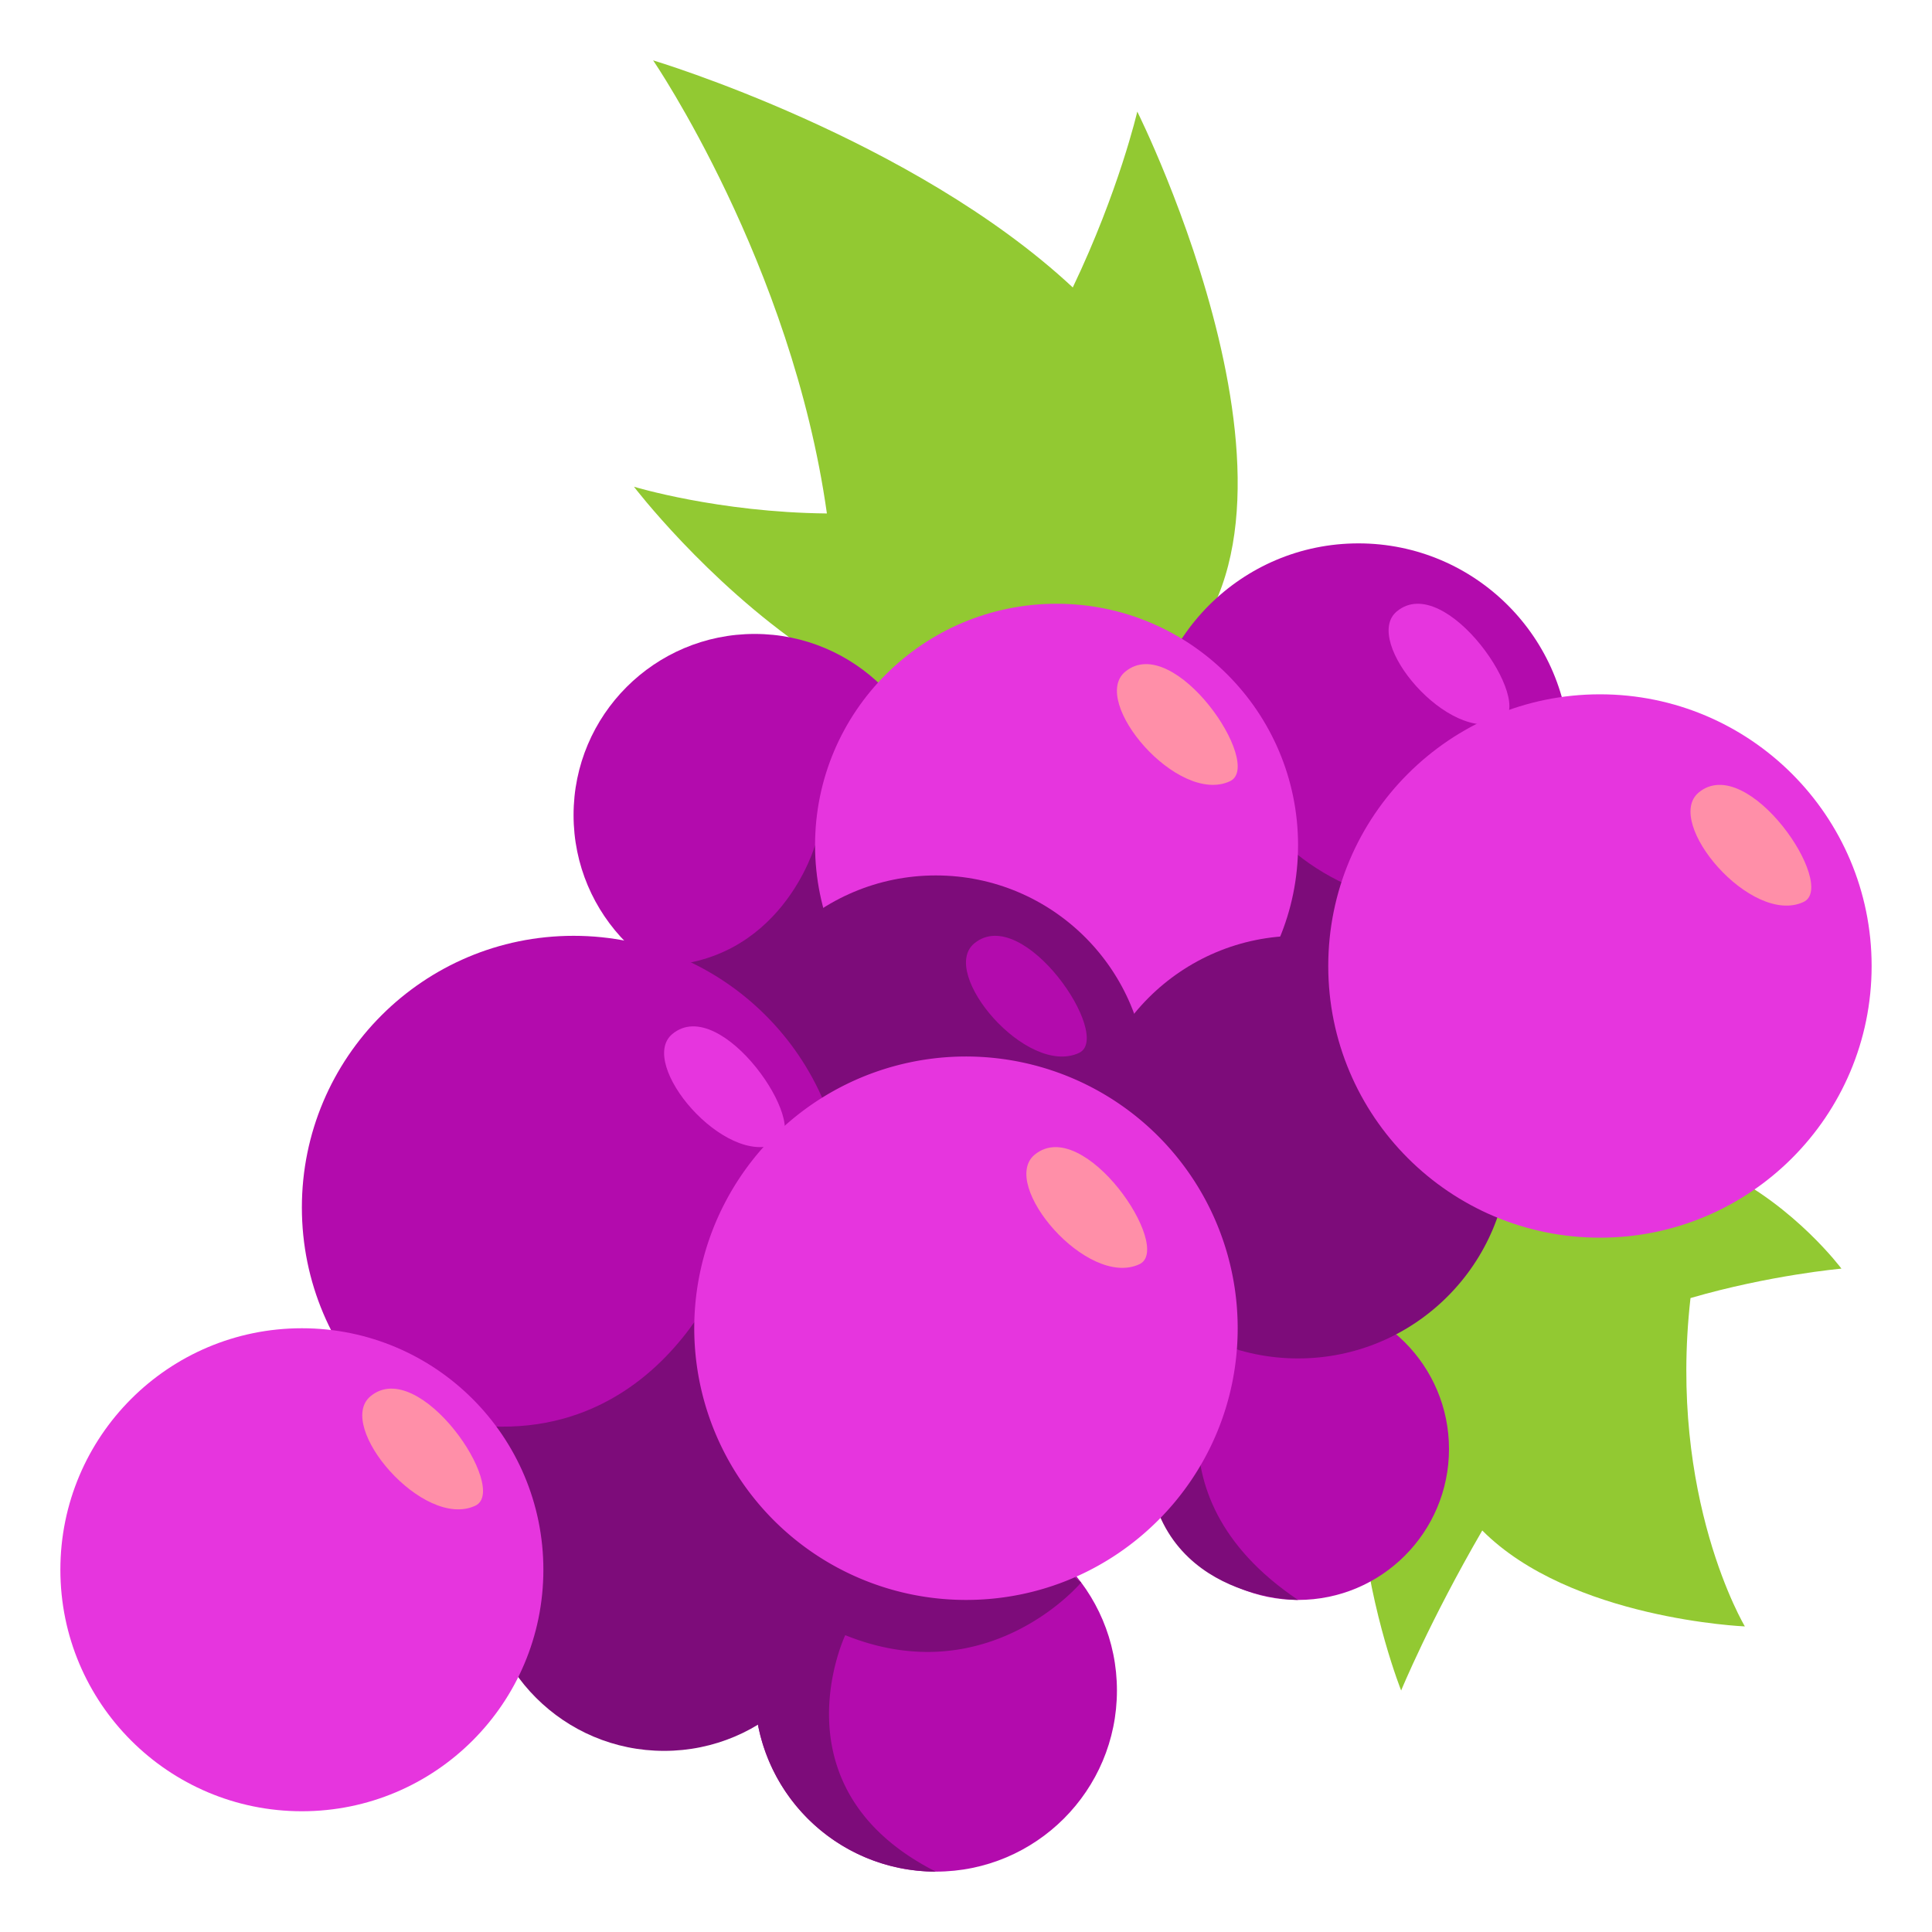
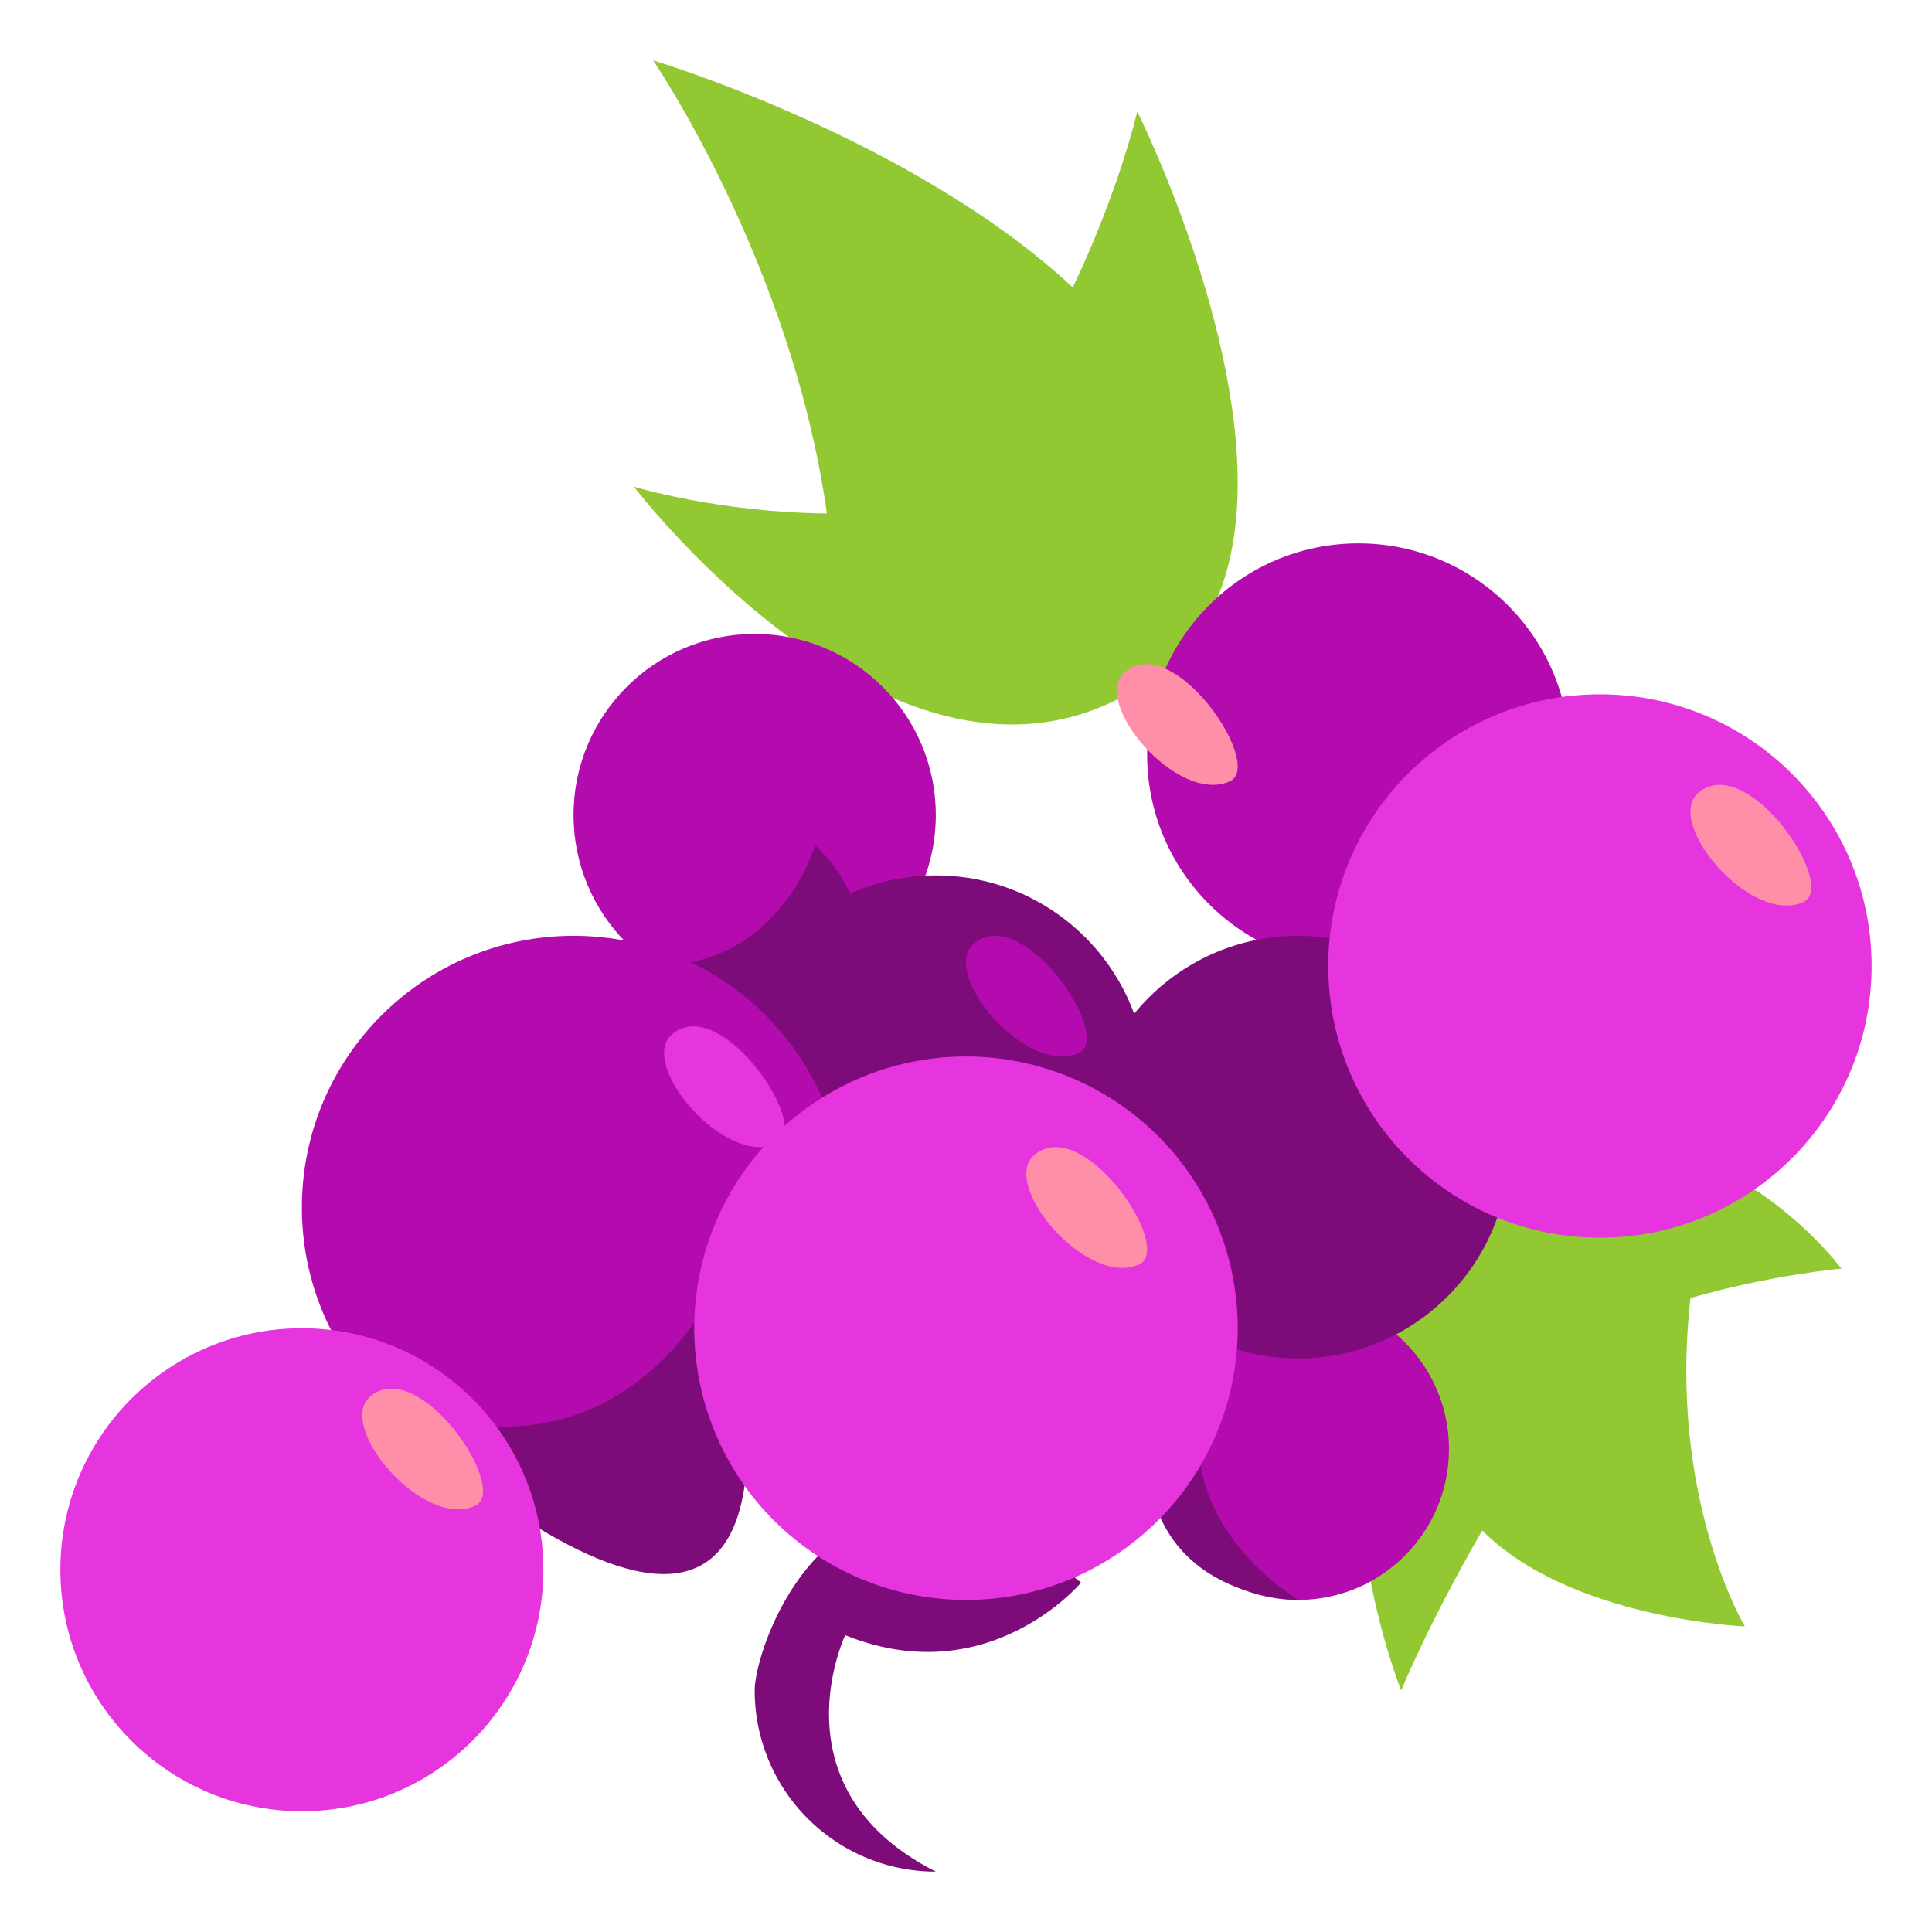
<svg xmlns="http://www.w3.org/2000/svg" width="64" height="64">
  <path fill="#92C932" d="M37.674 3.697s-.603 2.616-2.137 5.825C30.223 4.568 21.636 2 21.636 2s4.591 6.722 5.756 15.009c-3.606-.036-6.392-.886-6.392-.886s9.463 12.408 17.523 6.079c6.032-4.737-.849-18.505-.849-18.505zm10.105 37.145C42.457 46.099 46.415 56 46.415 56s.945-2.301 2.687-5.301c2.924 2.94 8.699 3.178 8.699 3.178S55.249 49.614 56 43c2.629-.765 5-.975 5-.975s-6.105-8.208-13.221-1.183z" />
  <ellipse fill="#B30BAD" cx="45" cy="25" rx="7" ry="7" />
-   <path fill="#7D0C7A" d="M39 21.079c0 16.92 9 8.92 9 8.92-7.625.001-9-8.92-9-8.92z" />
  <ellipse fill="#B30BAD" cx="25" cy="27" rx="6" ry="6" />
  <path fill="#7D0C7A" d="M27 28s-1.133 4-5.316 4c0 0 2.797 3.894 5.691.999C29.89 30.484 27 28 27 28z" />
-   <ellipse fill="#B30BAD" cx="31" cy="56" rx="6" ry="6" />
  <ellipse fill="#B30BAD" cx="43" cy="48" rx="5" ry="5" />
-   <ellipse fill="#E635DE" cx="35" cy="28" rx="8" ry="8" />
  <ellipse fill="#7D0C7A" cx="31" cy="36" rx="7" ry="7" />
  <path fill="#7D0C7A" d="M40.352 44.652L38 48c0 5 5 5 5 5-5.334-3.583-2.648-8.348-2.648-8.348z" />
  <ellipse fill="#7D0C7A" cx="43" cy="38" rx="7" ry="7" />
-   <ellipse fill="#7D0C7A" cx="22" cy="52" rx="6" ry="6" />
  <ellipse fill="#B30BAD" cx="19" cy="40" rx="9" ry="9" />
  <path fill="#7D0C7A" d="M24 41.999s-3 8.024-11.726 4.253c0 0 16.129 15.748 11.726-4.253z" />
  <path fill="#7D0C7A" d="M35.811 52.426S32.75 56.084 28 54.167c0 0-2.417 5.083 3 7.833a6 6 0 0 1-6-6c0-1.625 2.996-10.023 10.811-3.574" />
  <path fill="#E635DE" d="M41 44c0 4.969-4.029 9.001-9 9a9.001 9.001 0 1 1 9-9z" />
  <ellipse fill="#E635DE" cx="10" cy="52" rx="8" ry="8" />
  <ellipse fill="#E635DE" cx="53" cy="32" rx="9" ry="9" />
  <path fill="#FF8FA8" d="M12.274 46.252c-1.182.979 1.745 4.432 3.47 3.627 1.151-.535-1.852-4.97-3.47-3.627zm21.999-8c-1.182.979 1.745 4.432 3.471 3.627 1.151-.535-1.851-4.97-3.471-3.627zm22-12c-1.182.979 1.745 4.432 3.471 3.627 1.151-.535-1.851-4.97-3.471-3.627z" />
  <path fill="#E635DE" d="M22.273 34.252c-1.182.979 1.745 4.432 3.471 3.627 1.151-.535-1.851-4.97-3.471-3.627z" />
  <path fill="#B30BAD" d="M32.273 31.252c-1.182.979 1.745 4.432 3.471 3.627 1.151-.535-1.851-4.97-3.471-3.627z" />
  <path fill="#FF8FA8" d="M37.273 22.252c-1.182.979 1.745 4.432 3.471 3.627 1.151-.535-1.851-4.97-3.471-3.627z" />
-   <path fill="#E635DE" d="M46.273 20.252c-1.182.979 1.745 4.432 3.471 3.627 1.151-.535-1.851-4.97-3.471-3.627z" />
</svg>